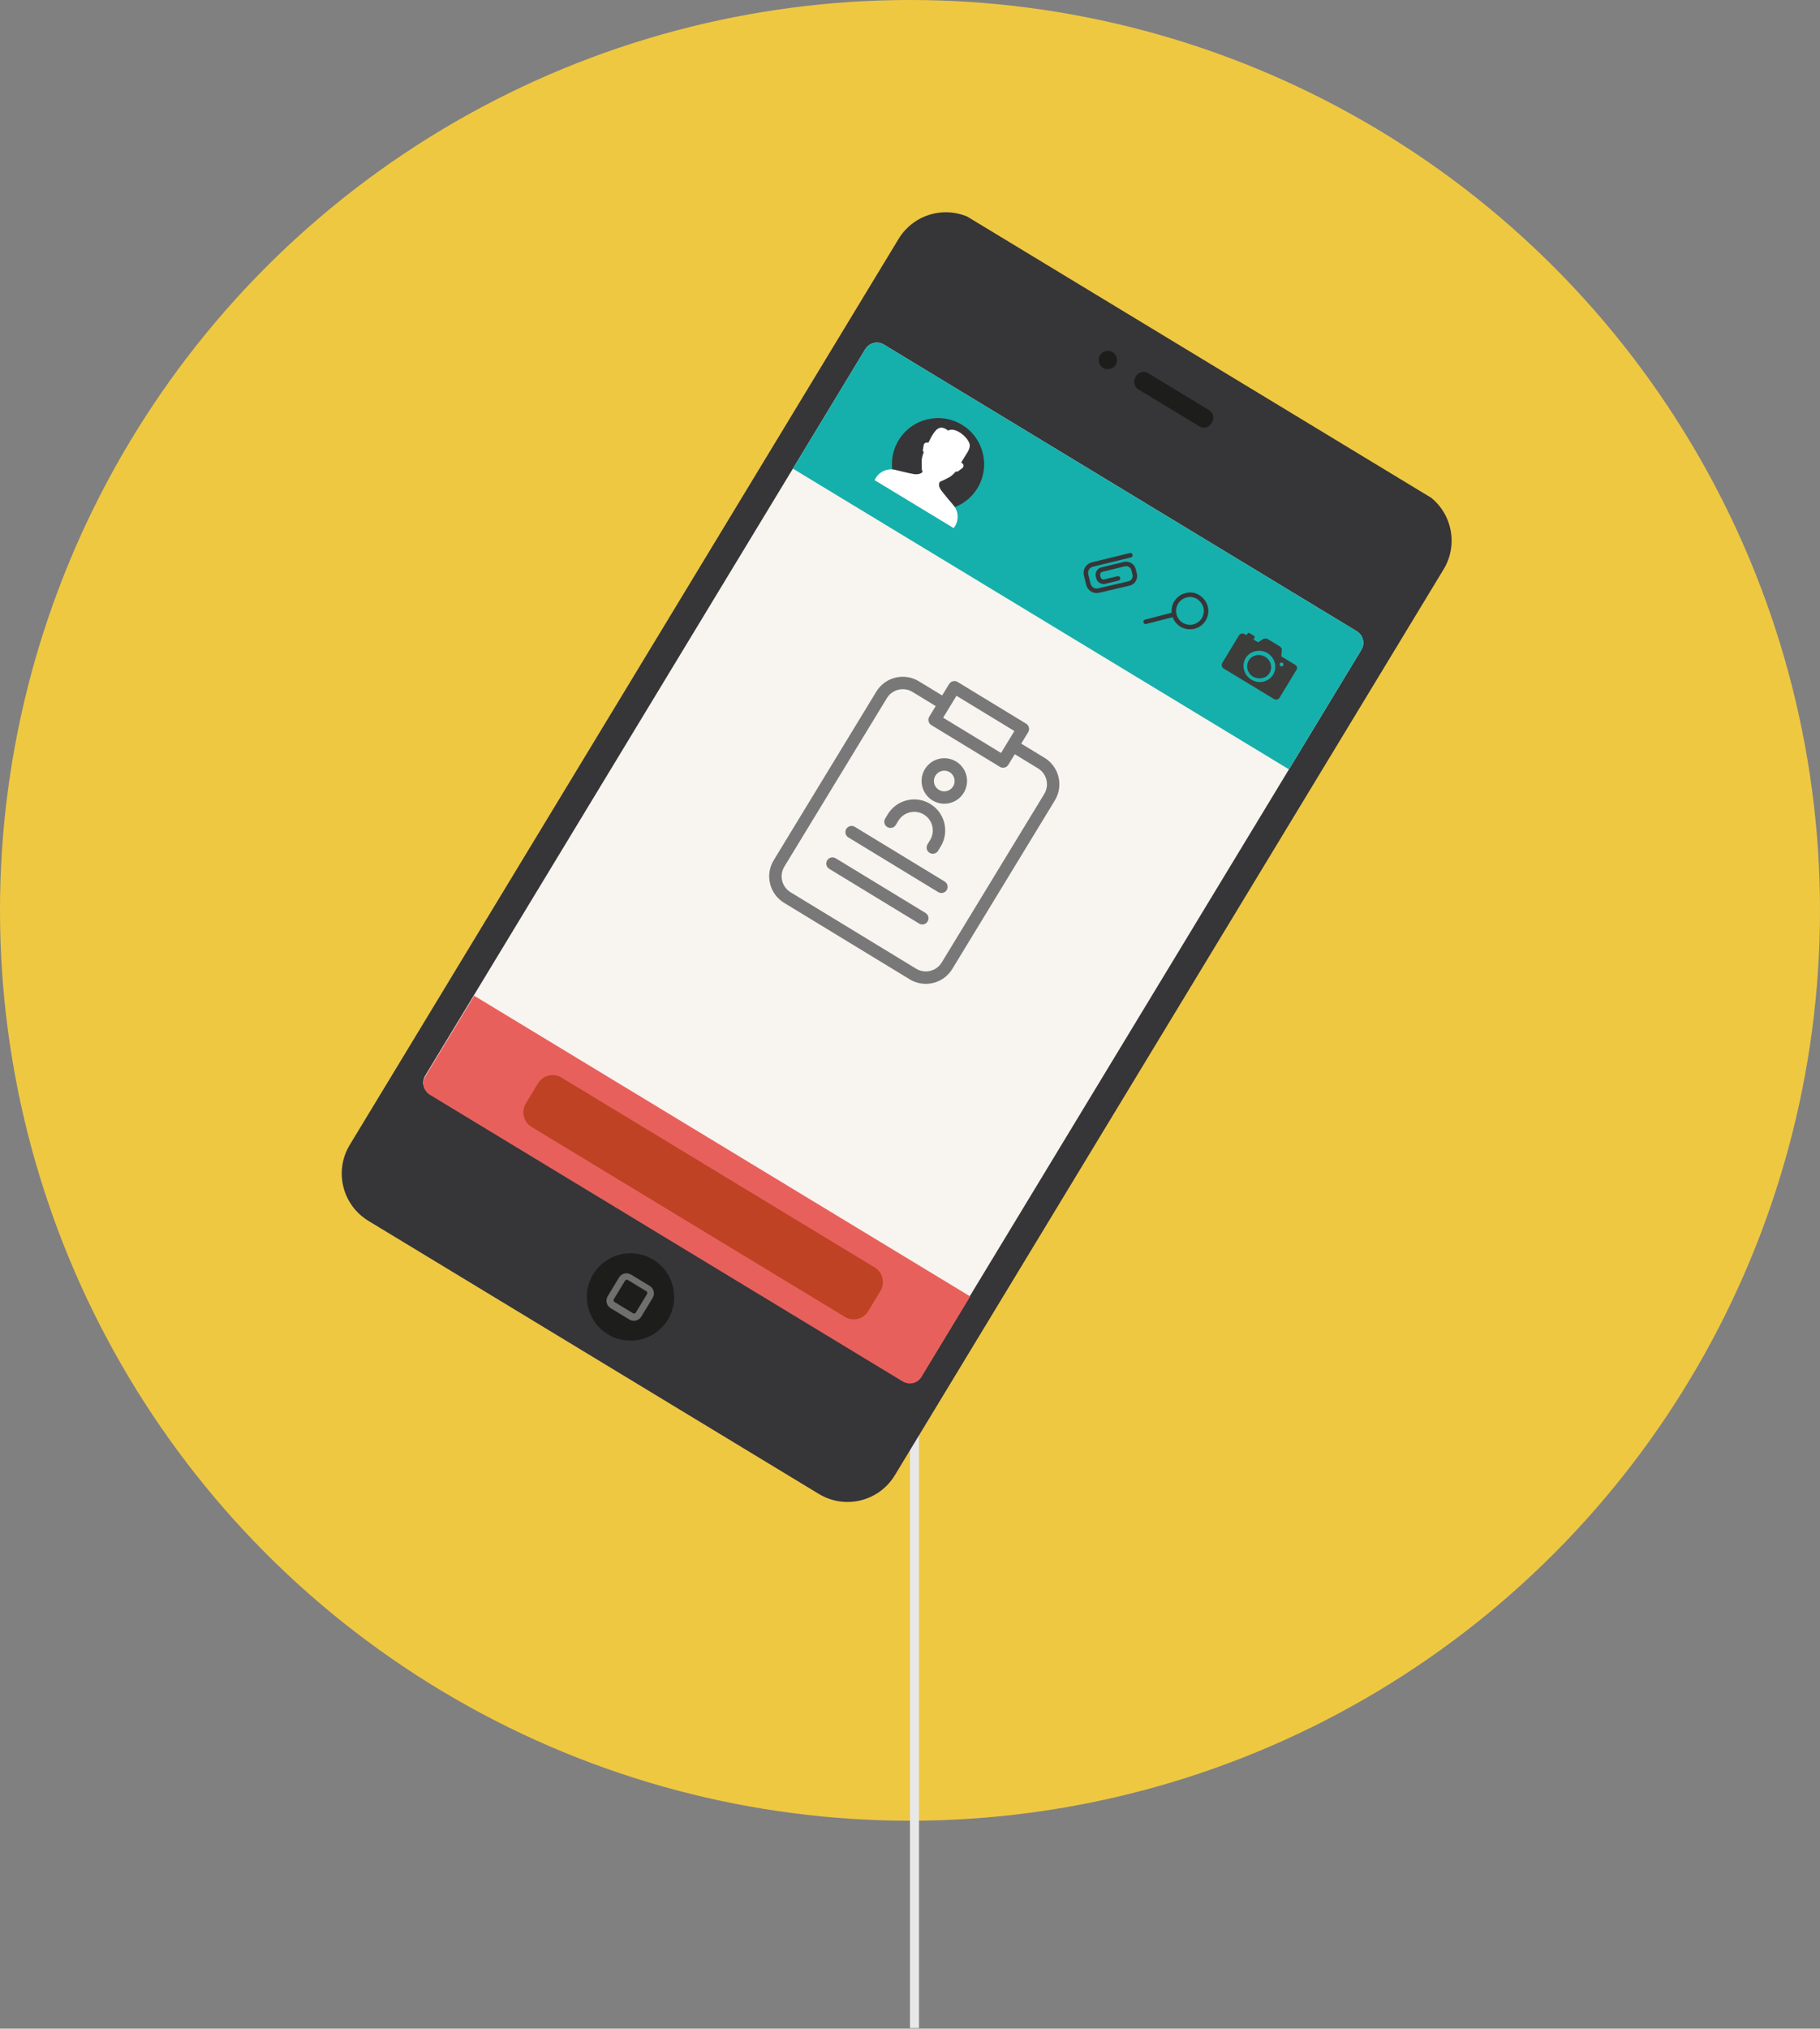
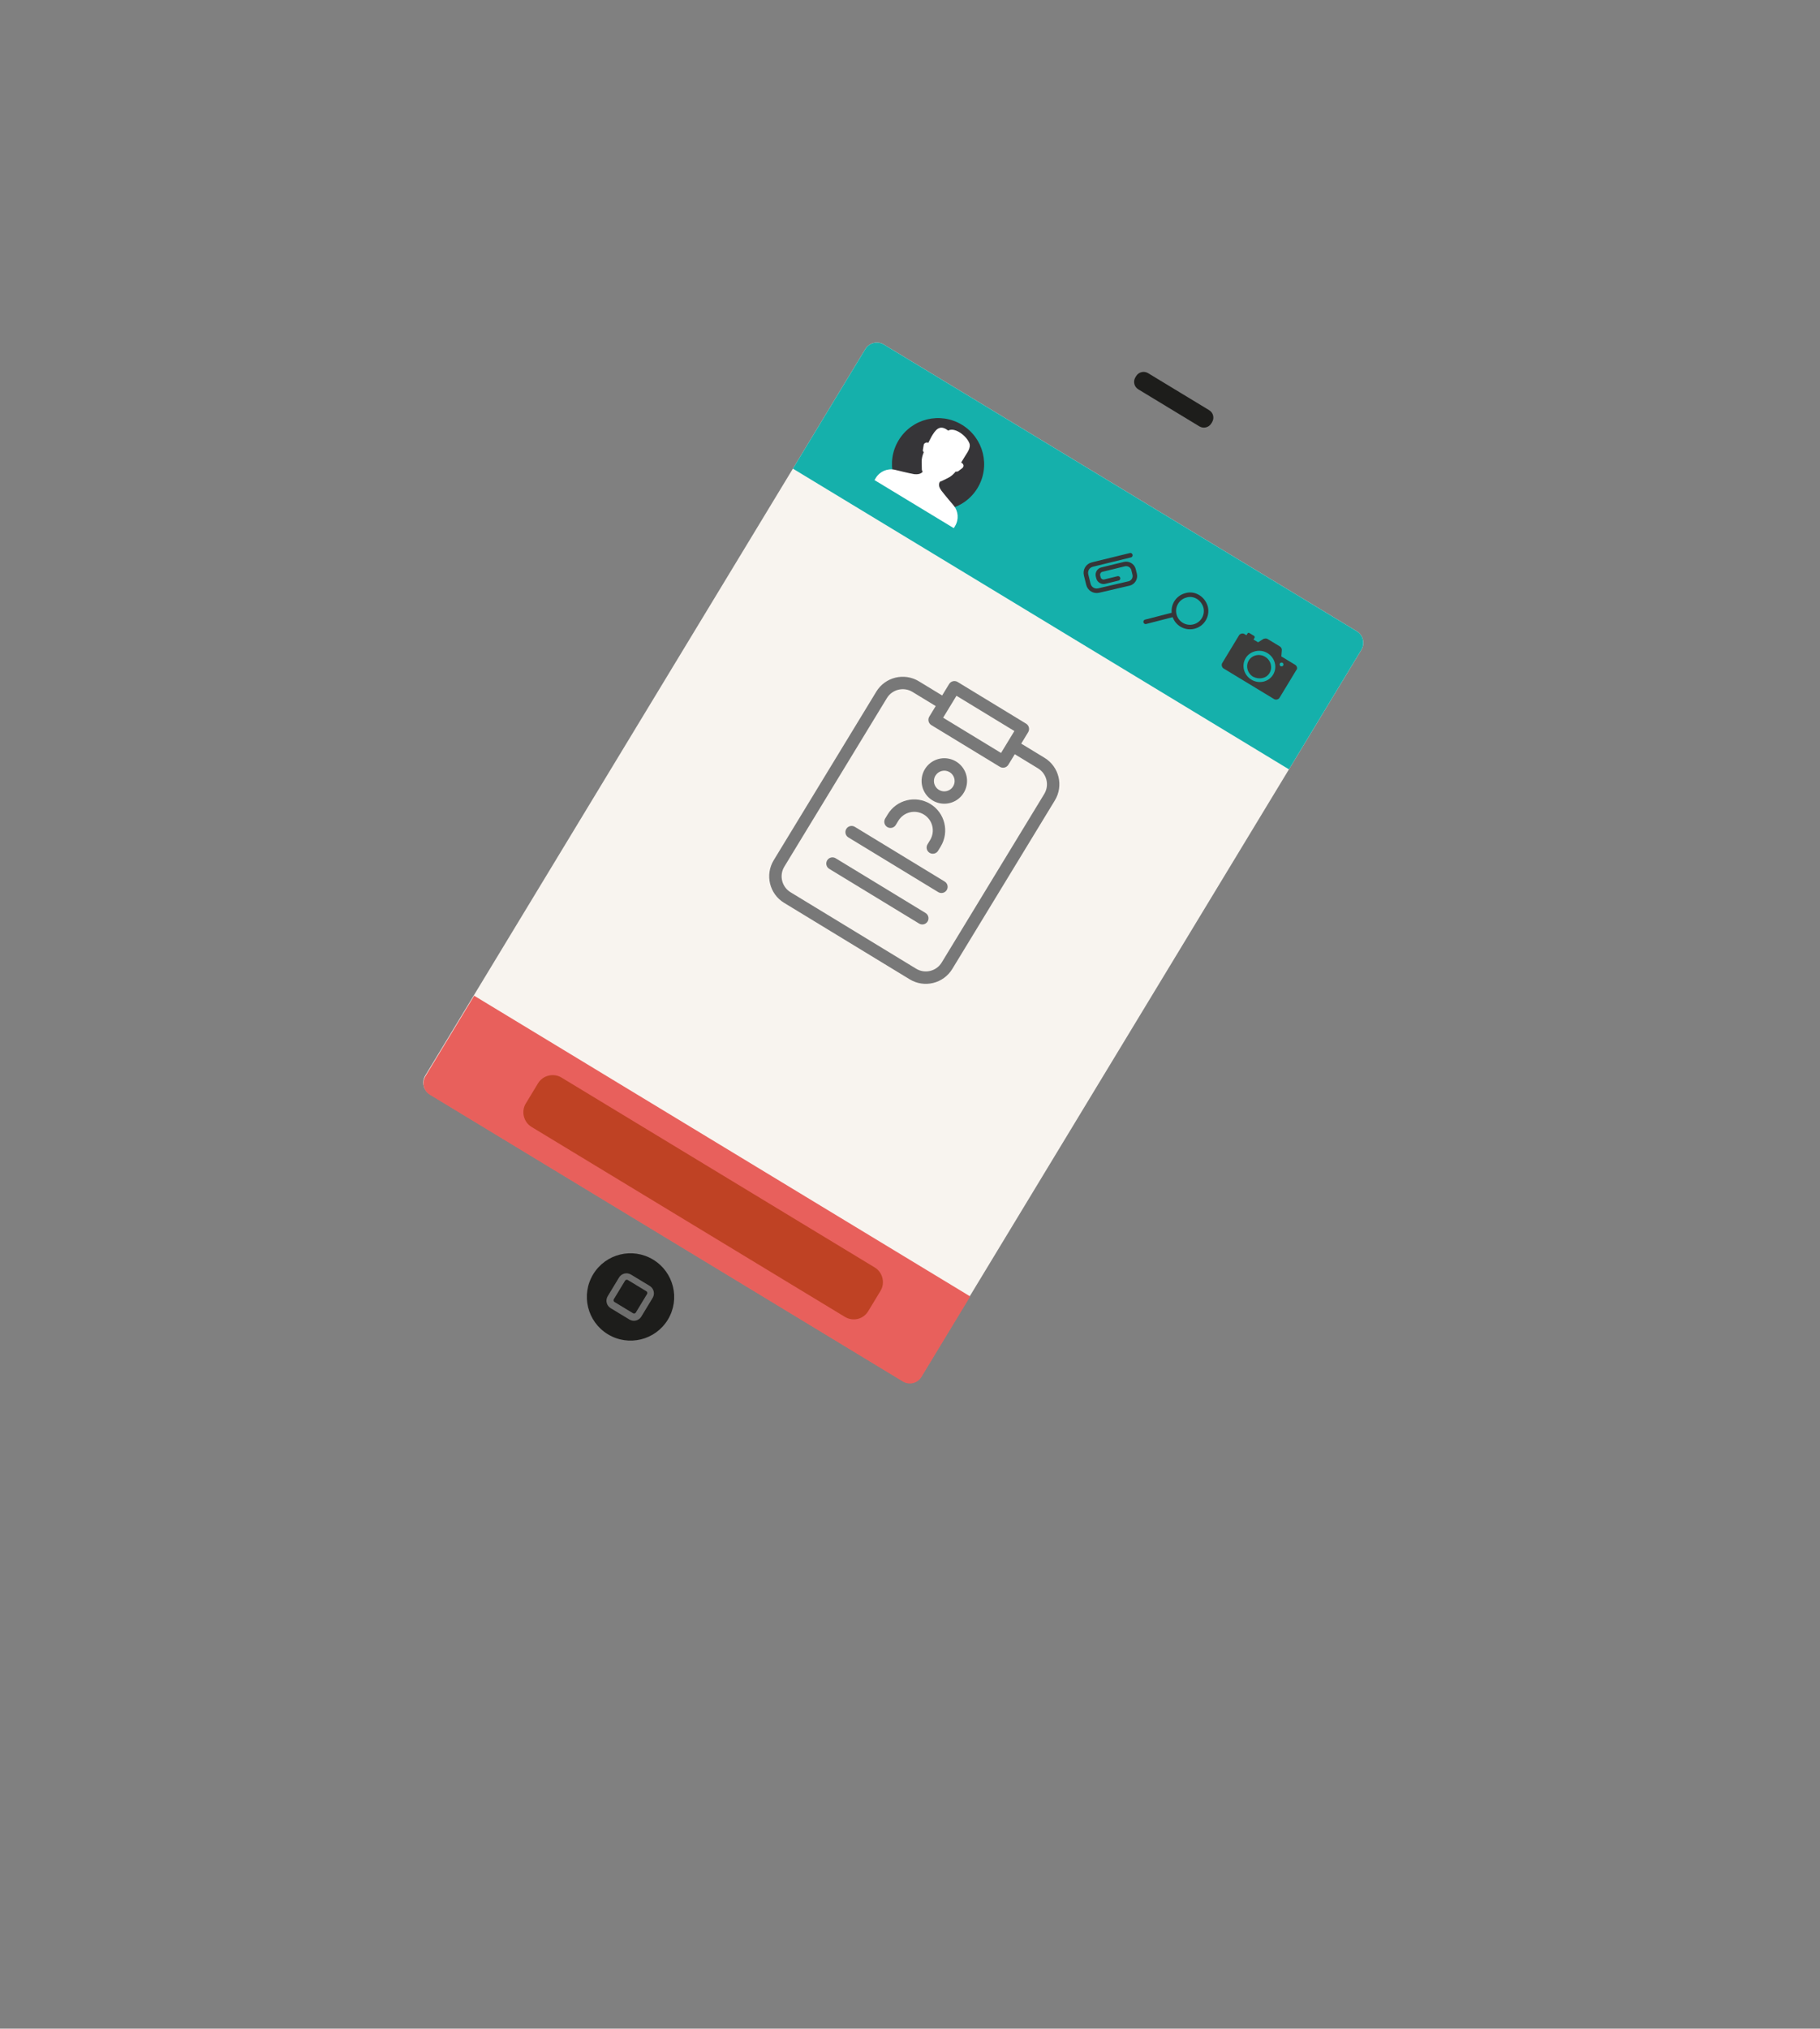
<svg xmlns="http://www.w3.org/2000/svg" xmlns:xlink="http://www.w3.org/1999/xlink" version="1.1" id="Layer_1" x="0px" y="0px" width="202px" height="225.07px" viewBox="0 0 202 225.07" enable-background="new 0 0 202 225.07" xml:space="preserve">
  <rect x="0" y="0" width="202" height="225.07" fill="#808080" stroke="none" />
-   <circle fill="#EFC842" cx="101" cy="101" r="101" />
-   <line fill="none" stroke="#E8E8E8" x1="101.5" y1="157" x2="101.5" y2="225" />
  <g>
    <defs>
      <rect id="SVGID_1_" x="62.706" y="29.786" transform="matrix(-0.855 -0.518 0.518 -0.855 134.321 226.899)" width="72.295" height="129.803" />
    </defs>
    <clipPath id="SVGID_2_">
      <use xlink:href="#SVGID_1_" overflow="visible" />
    </clipPath>
    <g clip-path="url(#SVGID_2_)">
-       <path fill="#363538" d="M90.88,165.744l-49.988-30.293c-2.903-1.759-3.83-5.53-2.073-8.43L99.733,26.505    c1.757-2.899,5.529-3.822,8.432-2.063l49.987,30.293c2.902,1.759,3.83,5.529,2.072,8.43L99.312,163.68    C97.554,166.579,93.782,167.503,90.88,165.744z" />
      <path fill="#1D1D1B" d="M133.113,47.301l-6.771-4.104c-0.461-0.279-0.607-0.87-0.328-1.331l0.084-0.138    c0.279-0.46,0.871-0.605,1.332-0.326l6.772,4.104c0.461,0.279,0.606,0.87,0.327,1.331l-0.084,0.138    C134.167,47.435,133.575,47.58,133.113,47.301z" />
-       <path fill="#1D1D1B" d="M123.83,40.479c0.307-0.506,0.115-1.125-0.346-1.404c-0.506-0.308-1.125-0.116-1.404,0.344    s-0.116,1.126,0.345,1.405C122.887,41.103,123.552,40.94,123.83,40.479z" />
      <path fill="#1D1D1B" d="M67.471,148.034c2.29,1.388,5.27,0.658,6.656-1.629c1.387-2.288,0.654-5.269-1.636-6.655    c-2.29-1.388-5.27-0.659-6.656,1.629S65.181,146.646,67.471,148.034z" />
      <path fill="#6F6F6E" d="M69.851,146.393l-2.073-1.256c-0.461-0.278-0.606-0.871-0.328-1.331l1.255-2.07    c0.279-0.461,0.871-0.605,1.331-0.326l2.073,1.256c0.461,0.279,0.606,0.871,0.328,1.331l-1.255,2.071    C70.903,146.527,70.312,146.672,69.851,146.393z M69.674,142.007c-0.092-0.056-0.24-0.02-0.296,0.073l-1.255,2.071    c-0.056,0.092-0.02,0.239,0.072,0.295l2.073,1.257c0.092,0.056,0.24,0.019,0.296-0.073l1.255-2.071    c0.056-0.092,0.02-0.239-0.073-0.296L69.674,142.007z" />
      <path fill="#F8F4EF" d="M100.184,153.197l-52.476-31.801c-0.691-0.42-0.955-1.335-0.509-2.07l48.837-80.588    c0.418-0.69,1.334-0.954,2.071-0.507l52.476,31.8c0.69,0.419,0.955,1.334,0.509,2.07l-48.865,80.635    C101.809,153.426,100.875,153.616,100.184,153.197z" />
      <path fill="#E8605C" d="M52.628,110.471l-5.411,8.93c-0.418,0.689-0.229,1.624,0.509,2.069l52.476,31.802    c0.691,0.419,1.625,0.229,2.071-0.508l5.41-8.929L52.628,110.471z" />
      <path fill="#15B0AB" d="M143.059,85.356l8.033-13.255c0.418-0.69,0.229-1.623-0.509-2.07l-52.476-31.8    c-0.691-0.419-1.625-0.229-2.071,0.507l-8.033,13.255L143.059,85.356z" />
      <path fill="#363538" d="M101.464,55.871c2.418,1.465,5.563,0.694,7.027-1.72c1.463-2.415,0.69-5.56-1.728-7.024    c-2.418-1.466-5.563-0.695-7.026,1.72C98.274,51.261,99.047,54.406,101.464,55.871z" />
      <path fill="#FFFFFF" d="M105.823,56.059c0,0-0.993-1.168-1.343-1.632c-0.238-0.333-0.357-0.657-0.162-0.979    c0.074-0.018,0.176-0.082,0.25-0.1l0.63-0.312c0.351-0.164,0.639-0.431,0.88-0.725c0.092,0.056,0.193-0.009,0.268-0.026    l0.463-0.349c0.131-0.11,0.195-0.322,0.039-0.479c-0.018-0.074-0.109-0.13-0.184-0.112l0.475-0.782    c0.166-0.276,0.678-0.91,0.43-1.438c-0.366-0.851-1.646-1.752-2.332-1.35c-0.975-0.78-1.449,0.002-1.84,0.646l-0.373,0.719    c-0.045-0.028-0.045-0.028-0.092-0.056c-0.193,0.008-0.369,0.09-0.406,0.256l-0.096,0.572c-0.01,0.12,0.008,0.193,0.102,0.25    c-0.15,0.35-0.254,0.728-0.236,1.115l0.016,0.702c-0.01,0.12,0.027,0.268,0.092,0.369c-0.215,0.249-0.555,0.293-0.917,0.264    c-0.572-0.095-2.159-0.49-2.159-0.49c-0.831-0.189-1.682,0.176-2.128,0.912l-0.14,0.23l8.8,5.333l0.14-0.23    C106.445,57.631,106.375,56.707,105.823,56.059z" />
      <path fill="#BF4224" d="M93.774,146.103L58.99,125.024c-0.875-0.531-1.166-1.715-0.636-2.589l1.367-2.255    c0.53-0.875,1.713-1.164,2.588-0.634l34.784,21.079c0.875,0.531,1.167,1.714,0.636,2.588l-1.367,2.256    C95.805,146.39,94.65,146.634,93.774,146.103z" />
      <path fill="#3C3C3B" d="M140.902,74.675c0.363-0.599,0.164-1.412-0.481-1.803c-0.646-0.392-1.459-0.192-1.821,0.406    c-0.363,0.599-0.162,1.412,0.482,1.803C139.755,75.426,140.541,75.272,140.902,74.675z" />
      <path fill="#3C3C3B" d="M143.732,73.746l-1.52-0.921l0.059-0.72c0.01-0.12-0.073-0.296-0.211-0.38l-0.691-0.419l-0.691-0.419    c-0.138-0.083-0.285-0.047-0.434-0.011l-0.611,0.385l-0.507-0.308l0.112-0.184c0.027-0.046,0.037-0.166-0.055-0.222l-0.508-0.308    c-0.092-0.056-0.166-0.038-0.222,0.055l-0.111,0.184l-0.229-0.14c-0.186-0.111-0.481-0.039-0.592,0.146l-1.869,3.083    c-0.111,0.185-0.039,0.48,0.146,0.592l5.62,3.406c0.186,0.111,0.48,0.039,0.592-0.145l1.869-3.084    C144.036,74.182,143.964,73.886,143.732,73.746z M138.887,75.403c-0.828-0.503-1.13-1.566-0.628-2.395    c0.474-0.782,1.584-1.054,2.413-0.552c0.829,0.503,1.13,1.566,0.628,2.395S139.716,75.905,138.887,75.403z M142.125,73.904    c-0.092-0.056-0.128-0.203-0.072-0.295c0.057-0.093,0.203-0.129,0.297-0.073c0.092,0.057,0.127,0.204,0.071,0.296    C142.366,73.924,142.218,73.961,142.125,73.904z" />
      <path fill="none" stroke="#363538" stroke-width="0.5" stroke-miterlimit="10" d="M133.811,67.355    c0.236,0.962-0.349,1.929-1.311,2.164c-0.961,0.235-1.93-0.352-2.165-1.312c-0.237-0.962,0.349-1.928,1.312-2.163    C132.561,65.78,133.527,66.367,133.811,67.355z" />
      <path fill="none" stroke="#363538" stroke-width="0.5" stroke-linecap="round" stroke-miterlimit="10" d="M130.289,68.179    l-3.135,0.807" />
      <path fill="none" stroke="#363538" stroke-width="0.5" stroke-linecap="round" stroke-miterlimit="10" d="M124.088,64.17    l-1.479,0.362c-0.297,0.072-0.618-0.123-0.691-0.419l-0.055-0.222c-0.072-0.296,0.123-0.618,0.419-0.69l2.514-0.616    c0.444-0.108,0.905,0.171,1.015,0.614l0.127,0.518c0.108,0.444-0.17,0.904-0.613,1.013l-3.375,0.787    c-0.518,0.127-1.024-0.181-1.152-0.698l-0.254-1.035c-0.127-0.518,0.18-1.023,0.697-1.15l4.216-1.032" />
      <g>
        <defs>
          <rect id="SVGID_3_" x="84.436" y="73.587" transform="matrix(-0.854 -0.52 0.52 -0.854 141.787 222.143)" width="35.208" height="35.209" />
        </defs>
        <clipPath id="SVGID_4_">
          <use xlink:href="#SVGID_3_" overflow="visible" />
        </clipPath>
        <g clip-path="url(#SVGID_4_)">
          <path fill="#787878" d="M115.928,84.075l-2.584-1.573l0.772-1.269c0.196-0.325,0.094-0.747-0.229-0.945l-7.602-4.627      c-0.324-0.196-0.746-0.094-0.944,0.23l-0.772,1.269l-2.584-1.573c-1.624-0.987-3.738-0.474-4.726,1.149L85.874,95.438      c-0.987,1.623-0.473,3.737,1.149,4.726l13.944,8.488c1.622,0.987,3.737,0.473,4.726-1.149L117.078,88.8      C118.064,87.178,117.551,85.062,115.928,84.075L115.928,84.075z M106.158,77.193l6.426,3.912l-1.48,2.432l-6.427-3.911      L106.158,77.193z M104.518,106.788c-0.594,0.97-1.861,1.278-2.834,0.688l-13.945-8.487c-0.97-0.594-1.278-1.862-0.689-2.835      l11.385-18.703c0.594-0.97,1.862-1.278,2.835-0.689l2.584,1.573l-0.711,1.169c-0.197,0.325-0.095,0.746,0.229,0.945l7.601,4.626      c0.324,0.196,0.746,0.094,0.944-0.229l0.712-1.169l2.584,1.573c0.971,0.594,1.279,1.862,0.689,2.835L104.518,106.788z" />
          <path fill="#787878" d="M104.85,97.805l-9.974-6.071c-0.324-0.197-0.748-0.095-0.945,0.229s-0.095,0.748,0.23,0.945l9.968,6.067      c0.324,0.198,0.747,0.099,0.945-0.225C105.275,98.427,105.174,98.003,104.85,97.805L104.85,97.805z" />
          <path fill="#787878" d="M102.727,101.293l-9.975-6.071c-0.324-0.197-0.748-0.095-0.945,0.229      c-0.197,0.325-0.094,0.748,0.23,0.945l9.968,6.067c0.324,0.199,0.747,0.1,0.946-0.224      C103.15,101.916,103.05,101.492,102.727,101.293L102.727,101.293z" />
          <path fill="#787878" d="M103.496,88.8c0.871,0.531,1.977,0.484,2.801-0.118c0.824-0.602,1.204-1.643,0.965-2.634      c-0.242-0.991-1.059-1.74-2.066-1.896c-1.01-0.157-2.012,0.31-2.543,1.181C101.93,86.523,102.307,88.074,103.496,88.8z       M105.402,85.669c0.396,0.242,0.609,0.698,0.537,1.157c-0.07,0.459-0.412,0.83-0.863,0.939c-0.451,0.11-0.926-0.062-1.199-0.438      c-0.273-0.375-0.295-0.877-0.054-1.273C104.154,85.513,104.859,85.341,105.402,85.669L105.402,85.669z" />
          <path fill="#787878" d="M98.476,91.758c0.325,0.196,0.747,0.094,0.945-0.229l0.286-0.47c0.592-0.973,1.862-1.282,2.834-0.689      c0.973,0.592,1.282,1.862,0.689,2.835l-0.285,0.47c-0.197,0.324-0.094,0.747,0.229,0.944c0.324,0.197,0.747,0.095,0.945-0.229      l0.286-0.47c0.986-1.622,0.473-3.737-1.149-4.725c-1.623-0.988-3.737-0.474-4.725,1.148l-0.286,0.471      C98.05,91.138,98.152,91.56,98.476,91.758z" />
        </g>
        <path clip-path="url(#SVGID_4_)" fill="#787878" d="M85.905,113.928c-0.545,0.734-1.201,1.167-1.967,1.301     c-0.764,0.132-1.562-0.056-2.394-0.56c-0.582-0.353-1.011-0.8-1.289-1.344c-0.273-0.544-0.376-1.144-0.309-1.797     s0.299-1.319,0.696-1.996l0.413-0.683c0.417-0.688,0.907-1.22,1.469-1.597c0.562-0.377,1.156-0.569,1.782-0.578     c0.63-0.006,1.244,0.172,1.841,0.534c0.805,0.488,1.32,1.1,1.546,1.835c0.226,0.736,0.137,1.527-0.267,2.374l-1.263-0.766     c0.258-0.562,0.333-1.031,0.226-1.412c-0.102-0.381-0.391-0.716-0.865-1.003c-0.551-0.335-1.098-0.391-1.64-0.166     c-0.537,0.223-1.045,0.721-1.523,1.496l-0.392,0.646c-0.478,0.788-0.702,1.476-0.673,2.06c0.033,0.586,0.322,1.044,0.866,1.375     c0.498,0.301,0.939,0.416,1.326,0.344s0.771-0.349,1.153-0.829L85.905,113.928z M89.136,116.962l5.314-4.583l1.393,0.845     l-7.048,5.703l-1.228-0.744l1.807-8.881l1.388,0.842L89.136,116.962z" />
      </g>
    </g>
  </g>
</svg>